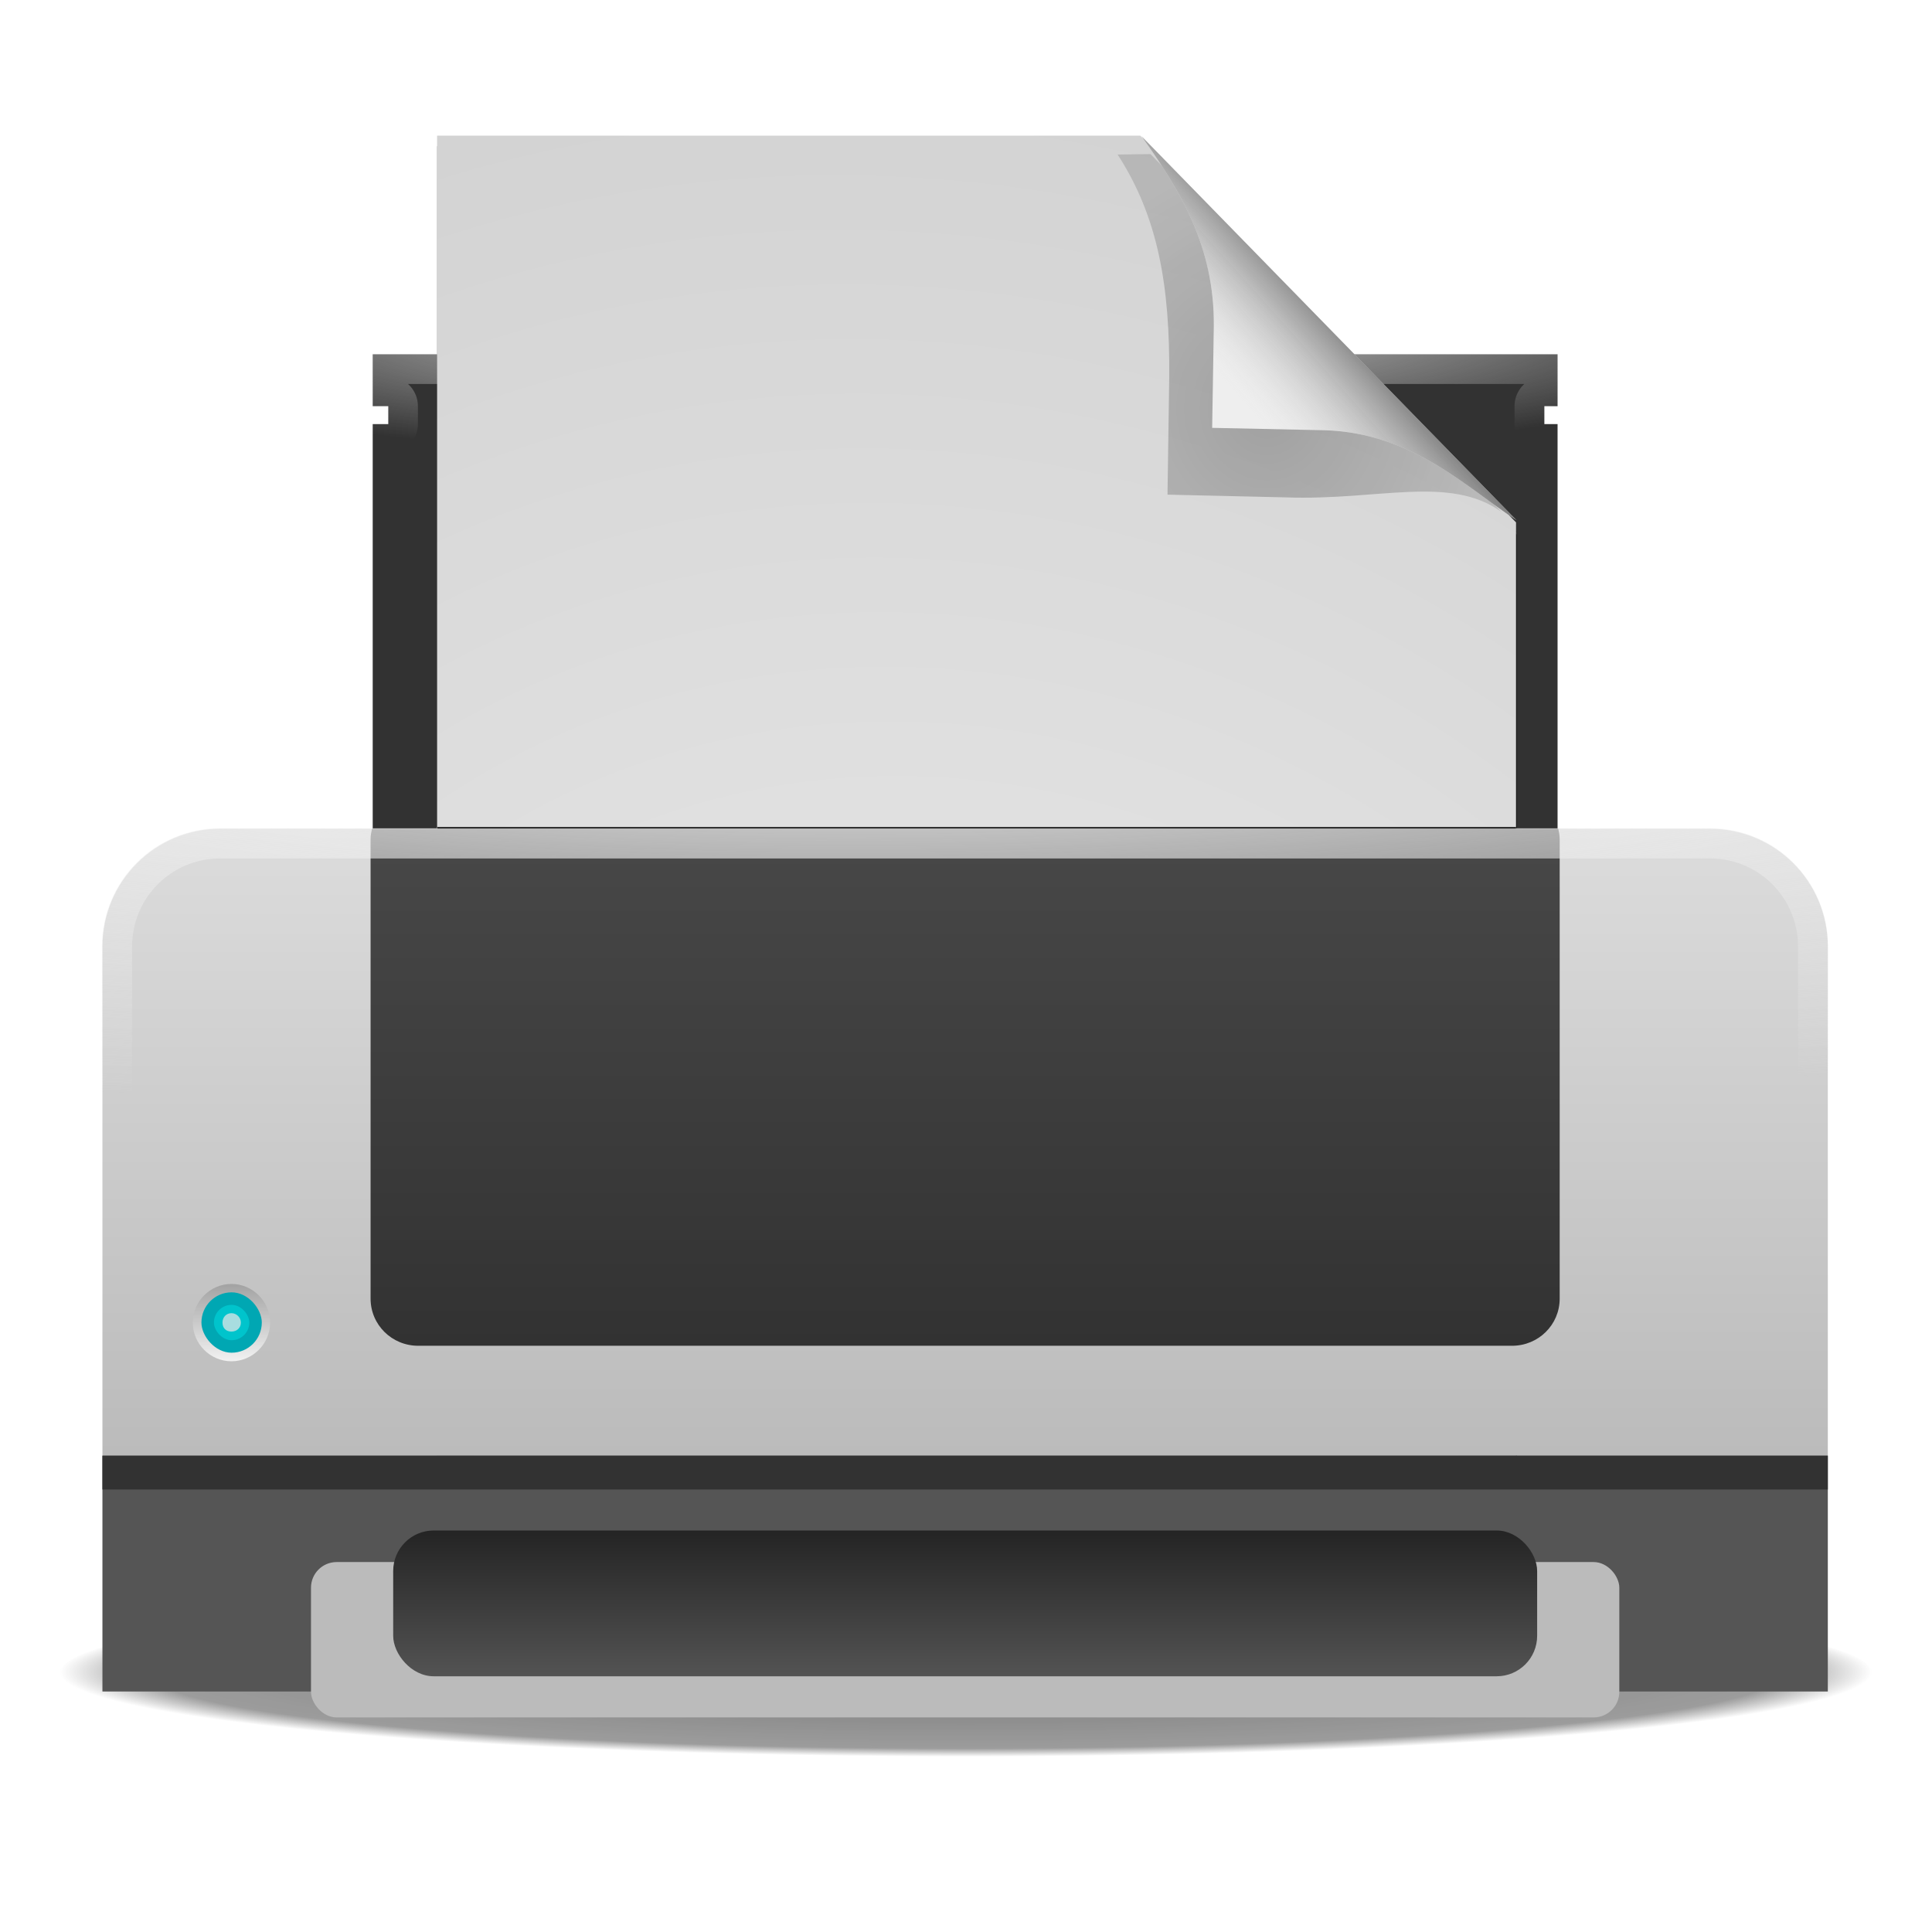
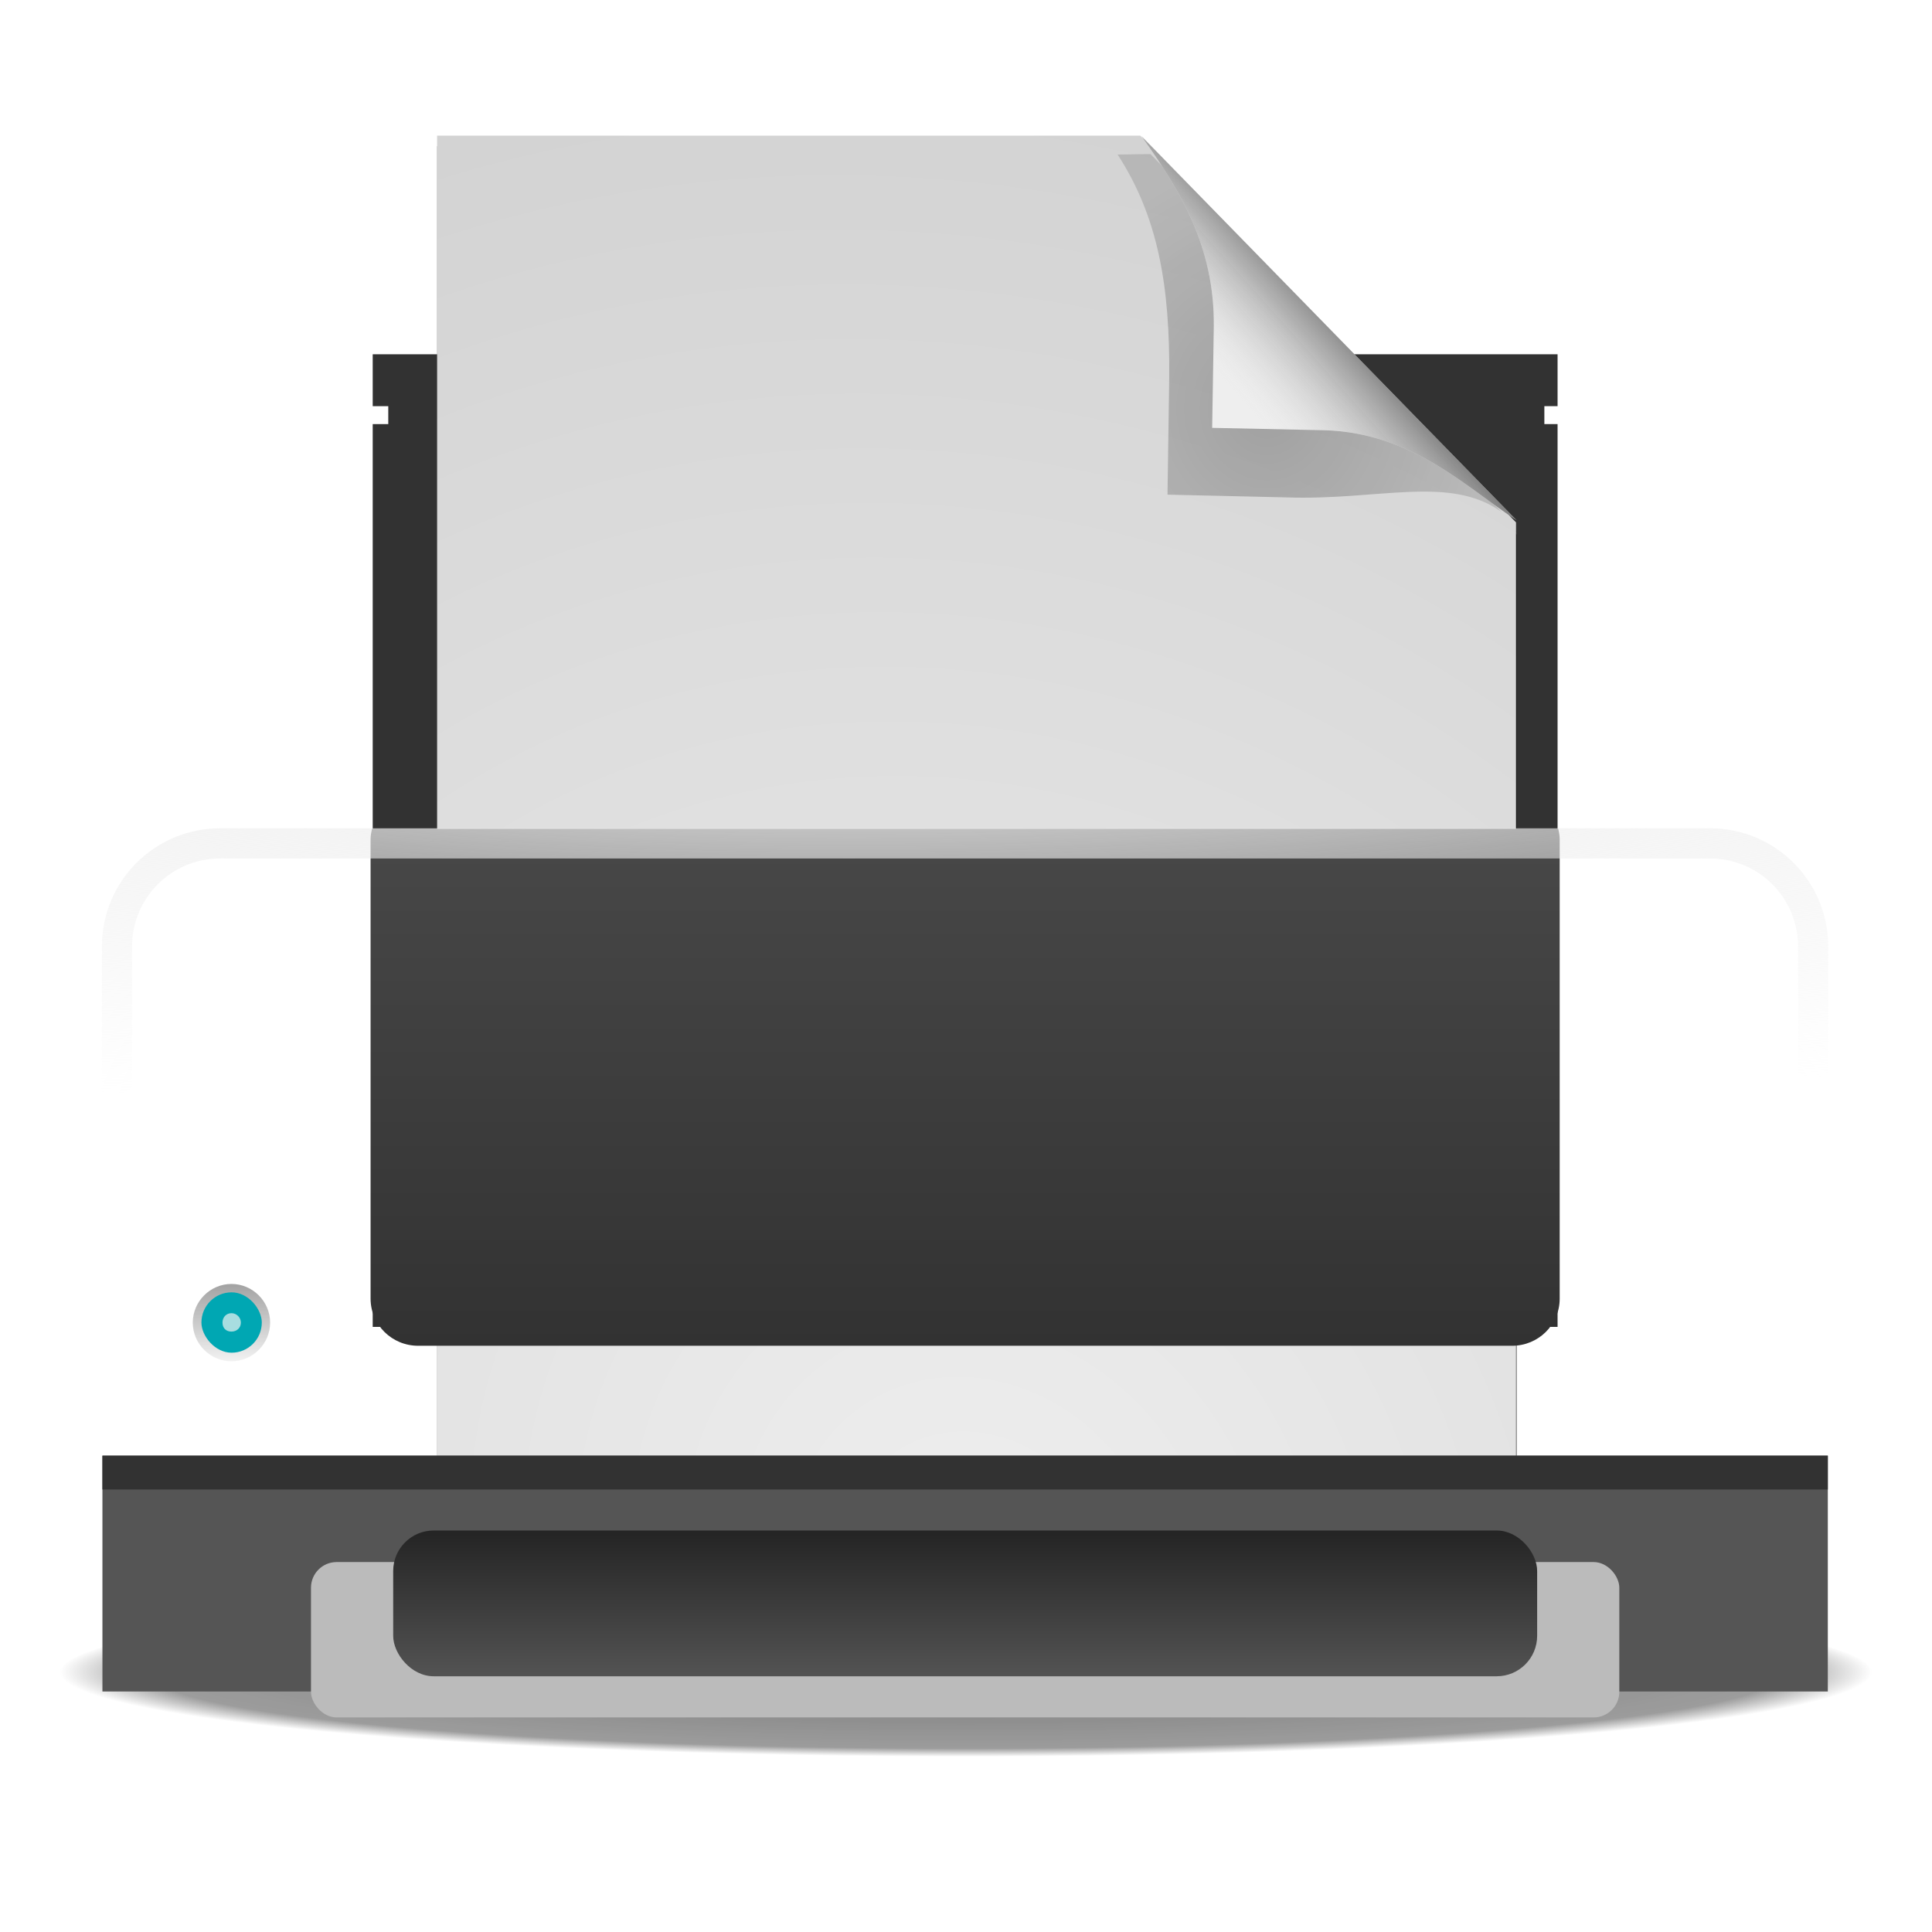
<svg xmlns="http://www.w3.org/2000/svg" xmlns:xlink="http://www.w3.org/1999/xlink" viewBox="0 0 128 128">
  <defs id="0">
    <linearGradient id="I">
      <stop id="j" stop-color="#eee" />
      <stop id="k" offset="1" stop-color="#eee" stop-opacity="0" />
    </linearGradient>
    <linearGradient id="J">
      <stop id="l" />
      <stop id="m" offset="0.902" stop-opacity="0.731" />
      <stop id="n" offset="1" stop-opacity="0" />
    </linearGradient>
    <linearGradient id="K">
      <stop id="o" stop-color="#323232" />
      <stop id="p" offset="1" stop-color="#484848" />
    </linearGradient>
    <linearGradient id="L">
      <stop id="q" stop-color="#bbb" />
      <stop id="r" offset="1" stop-color="#dcdcdc" />
    </linearGradient>
    <linearGradient id="M">
      <stop id="s" stop-color="#242424" />
      <stop id="t" offset="1" stop-color="#535353" />
    </linearGradient>
    <linearGradient id="N">
      <stop id="u" stop-color="#a2a2a2" />
      <stop id="v" offset="1" stop-color="#f2f2f2" />
    </linearGradient>
    <filter color-interpolation-filters="sRGB" id="O">
      <feGaussianBlur stdDeviation="2.586" id="w" />
    </filter>
    <filter x="-0.147" y="-0.145" width="1.294" height="1.29" color-interpolation-filters="sRGB" id="P">
      <feGaussianBlur stdDeviation="1.819" id="x" />
    </filter>
    <linearGradient id="Q">
      <stop id="y" />
      <stop id="z" offset="1" stop-color="#ddd" stop-opacity="0" />
    </linearGradient>
    <linearGradient id="R">
      <stop id="10" />
      <stop id="11" offset="1" stop-opacity="0.536" />
    </linearGradient>
    <linearGradient id="S">
      <stop id="12" stop-color="#eee" />
      <stop id="13" offset="1" stop-color="#d2d2d2" />
    </linearGradient>
    <filter color-interpolation-filters="sRGB" id="T">
      <feGaussianBlur id="14" stdDeviation="0.529" />
    </filter>
    <filter x="-0.031" y="-0.603" width="1.062" height="2.207" color-interpolation-filters="sRGB" id="U">
      <feGaussianBlur id="15" stdDeviation="1.548" />
    </filter>
    <radialGradient cx="63.45" cy="115" r="60.03" id="V" xlink:href="#J" gradientUnits="userSpaceOnUse" gradientTransform="matrix(1,0,0,0.051,0,109.104)" />
    <radialGradient cx="89.51" cy="22.254" r="18.279" id="W" xlink:href="#R" gradientUnits="userSpaceOnUse" gradientTransform="matrix(1,0,0,0.975,0,0.439)" />
    <linearGradient y1="111.88" x2="0" y2="117" id="X" xlink:href="#N" gradientUnits="userSpaceOnUse" />
    <linearGradient y1="97.56" x2="0" y2="63.31" id="Y" xlink:href="#K" gradientUnits="userSpaceOnUse" gradientTransform="translate(-1.104,-8.403)" />
    <linearGradient y1="109.8" x2="0" y2="120.24" id="Z" xlink:href="#M" gradientUnits="userSpaceOnUse" gradientTransform="matrix(1,0,0,0.925,-1.102,-0.145)" />
    <linearGradient y1="104.84" x2="0" y2="63.31" id="a" xlink:href="#L" gradientUnits="userSpaceOnUse" gradientTransform="translate(-1.026,-8.403)" />
    <linearGradient x1="98.33" y1="14.793" x2="86.82" y2="25.1" id="b" xlink:href="#Q" gradientUnits="userSpaceOnUse" gradientTransform="matrix(0.805,0,0,0.805,12.791,6.801)" />
    <radialGradient cx="81.79" cy="100.32" r="44.42" id="c" xlink:href="#S" gradientUnits="userSpaceOnUse" gradientTransform="matrix(1.666,-1.329,1.479,1.854,-219.889,26.593)" />
    <radialGradient cx="60.27" cy="-4.631" r="57.19" id="d" xlink:href="#I" gradientUnits="userSpaceOnUse" gradientTransform="matrix(3.021,-0.016,0.002,0.442,-123.692,51.102)" />
    <radialGradient cx="60.692" cy="48.661" r="39.28" id="e" xlink:href="#I" gradientUnits="userSpaceOnUse" gradientTransform="matrix(1.509,0.003,-5.3253408e-4,0.246,-30.565,9.063)" />
  </defs>
  <path d="m 123.485,115.002 a 60.032,3.079 0 1 1 -120.064,0 60.032,3.079 0 1 1 120.064,0 z" transform="matrix(1,0,0,1.833,0.547,-99.967)" id="1" opacity="0.729" fill="url(#V)" filter="url(#U)" />
  <path d="m 24.693,23.472 0,3.438 1.031,0 0,1.188 -1.031,0 0,59.812 78.5,0 0,-53.219 0,-6.5 0,-0.094 -0.875,0 0,-1.188 0.875,0 0,-0.031 0,-1.344 0,-2.062 -78.5,0 0,0 z" id="2" fill="#323232" />
  <path d="m 20.094,4.119 0,118 88.844,0 0,-86.156 -0.594,-0.625 c 0.21,0.144 0.417,0.302 0.625,0.438 L 78.094,4.15 c 0.057,0.08 0.1,0.17 0.156,0.25 l -0.25,-0.281 -57.906,0 0,0 z" transform="matrix(0.805,0,0,0.808,12.791,6.362)" id="3" opacity="0.809" filter="url(#O)" />
-   <path d="m 25.656,24.438 0,1.5 0.062,0 a 0.971,0.971 0 0 1 0.969,0.969 l 0,1.188 a 0.971,0.971 0 0 1 -0.969,0.969 l -0.062,0 0,57.875 76.562,0 0,-52.25 0,-5.625 a 0.971,0.971 0 0 1 -0.875,-0.969 l 0,-1.188 a 0.971,0.971 0 0 1 0.875,-0.969 l 0,-0.406 0,-1.094 -76.562,0 z" id="4" fill="none" stroke="url(#e)" stroke-width="2" />
  <path d="m 28.958,8.989 0,94.941 71.483,0 0,-69.32 -24.892,-25.621 -46.591,0 0,0 z" id="5" fill="url(#c)" />
  <path d="m 81.698,28.31 0.135,-8.351 C 81.901,13.359 80.956,8.411 77.786,3.947 L 80.362,3.916 107.863,29.531 c -4.068,-2.645 -9.621,-0.791 -16.862,-1.026 l -9.303,-0.196 0,0 z" transform="matrix(0.845,0,0,0.925,8.315,6.586)" id="6" opacity="0.505" fill="url(#W)" filter="url(#P)" />
  <path d="m 80.309,28.347 0.109,-6.719 C 80.473,16.318 78.179,12.613 75.628,9.021 L 100.475,34.468 C 97.202,32.34 93.62,28.693 87.794,28.504 l -7.485,-0.157 0,0 z" id="7" fill="#eee" />
  <path d="m 80.309,28.347 0.109,-6.719 C 80.473,16.318 78.179,12.613 75.628,9.021 L 100.475,34.468 C 97.202,32.34 93.62,28.693 87.794,28.504 l -7.485,-0.157 0,0 z" id="8" fill="url(#b)" />
-   <path d="m 14.599,54.91 c -4.323,0 -7.813,3.49 -7.813,7.812 l 0,33.719 114.312,0 0,-33.719 c 0,-4.323 -3.49,-7.812 -7.812,-7.812 l -98.687,0 z" id="9" fill="url(#a)" />
  <path d="m 6.786,96.441 0,15.625 114.312,0 0,-15.625 -114.312,0 0,0 z" id="A" fill="#555" />
  <path d="m 6.786,96.441 0,2.242 114.312,0 0,-2.242 -114.312,0 0,0 z" id="B" fill="#323232" />
  <rect width="86.68" height="10.294" x="20.604" y="103.49" id="C" fill="#bbb" rx="1.7" />
  <rect width="75.79" height="9.658" x="26.05" y="101.4" id="D" fill="url(#Z)" rx="2.682" />
-   <path d="m 30,63.312 0,34.25 71.281,0 c 0.066,0 0.123,-0.027 0.188,-0.031 l 0,-34.219 -71.469,0 0,0 z" transform="matrix(1,0,0,0.902,-1.026,-2.309)" id="E" filter="url(#T)" />
  <path d="m 24.646,54.91 c -0.051,0.226 -0.094,0.446 -0.094,0.688 l 0,30.438 c 0,1.741 1.415,3.125 3.156,3.125 l 72.469,0 c 1.741,0 3.156,-1.384 3.156,-3.125 l 0,-30.438 c 0,-0.242 -0.043,-0.462 -0.094,-0.688 l -78.594,0 -5e-5,0 z" id="F" fill="url(#Y)" />
  <g transform="translate(-2.416,-26.81)" id="G">
    <path d="m 17.75,111.875 c -1.405,0 -2.562,1.157 -2.562,2.562 0,1.405 1.157,2.562 2.562,2.562 1.405,0 2.562,-1.157 2.562,-2.562 0,-1.405 -1.157,-2.562 -2.562,-2.562 z" id="f" fill="url(#X)" />
    <rect width="4" height="4" x="15.761" y="112.43" id="g" fill="#00a7b3" rx="2" />
-     <rect width="2.342" height="2.342" x="16.59" y="113.26" id="h" fill="#00c4cc" rx="1.171" />
    <path d="m 17.75,113.812 c -0.342,0 -0.594,0.265 -0.594,0.625 0,0.36 0.234,0.594 0.594,0.594 0.36,0 0.625,-0.251 0.625,-0.594 0,-0.342 -0.283,-0.625 -0.625,-0.625 z" id="i" fill="#a8dde0" />
  </g>
  <path d="M 14.594,55.875 C 10.801,55.875 7.75,58.926 7.75,62.719 l 0,32.75 112.375,0 0,-32.75 c 0,-3.793 -3.051,-6.844 -6.844,-6.844 l -98.688,0 z" id="H" fill="none" stroke="url(#d)" stroke-width="2" />
</svg>